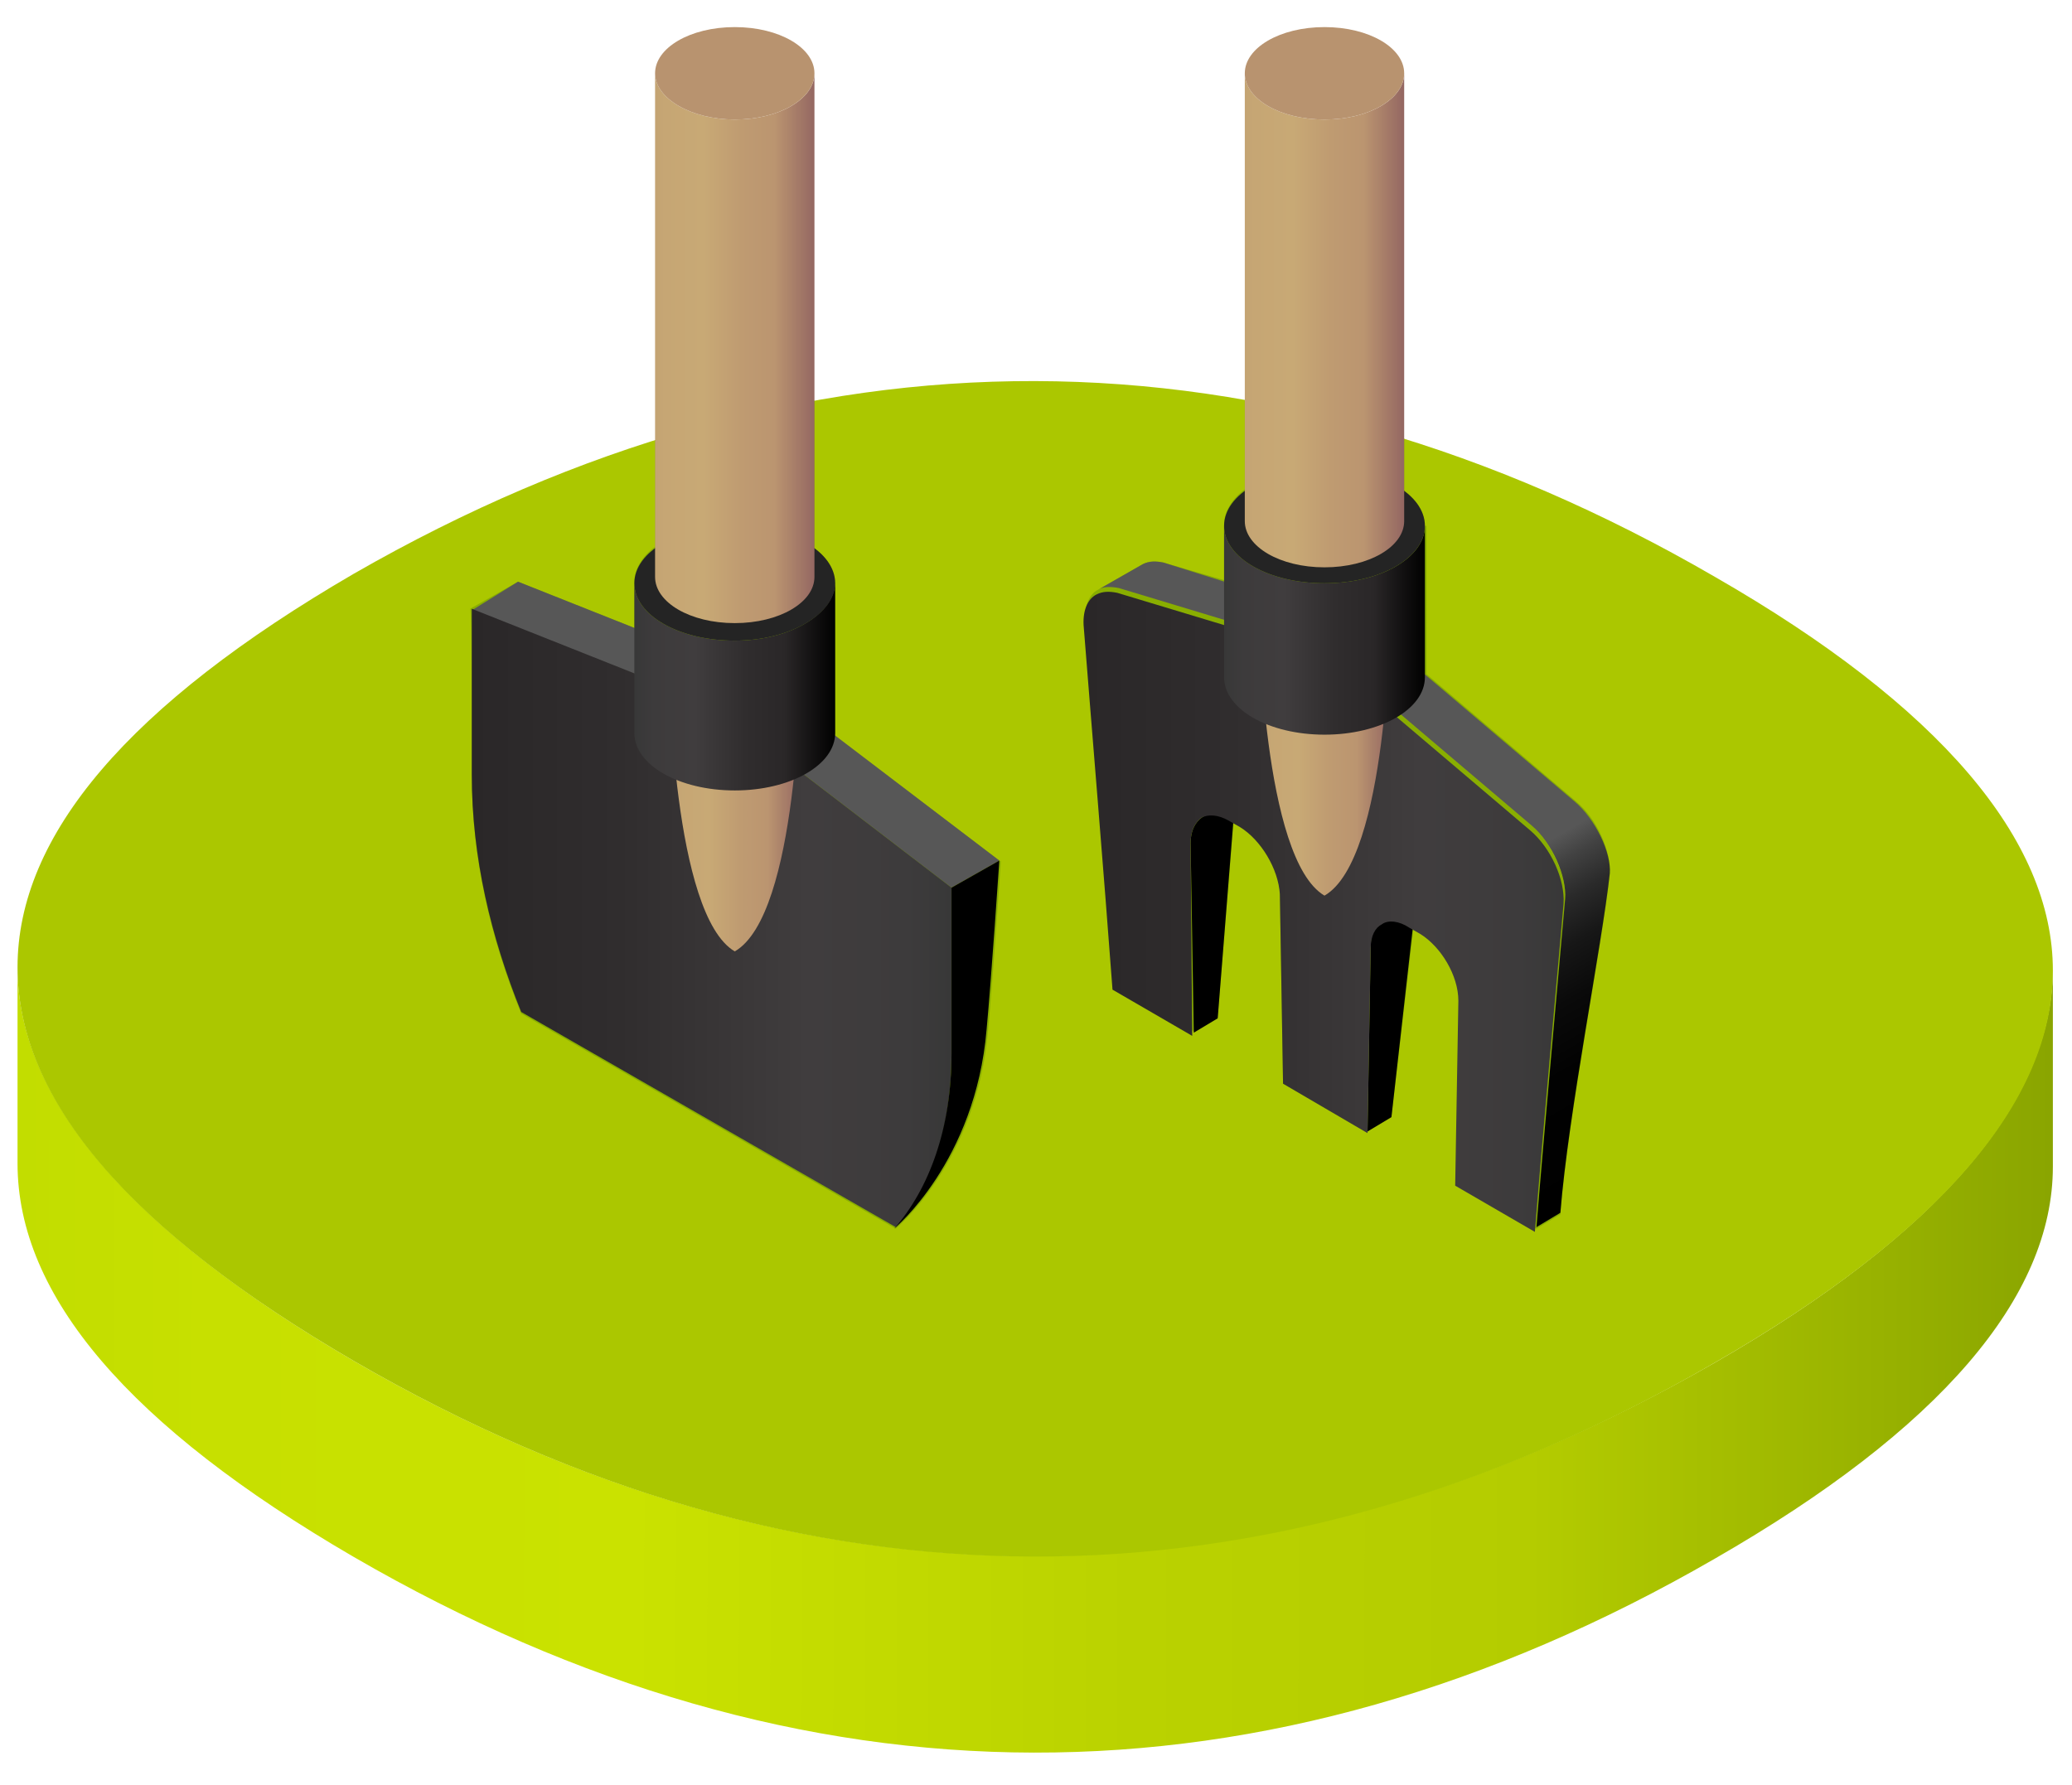
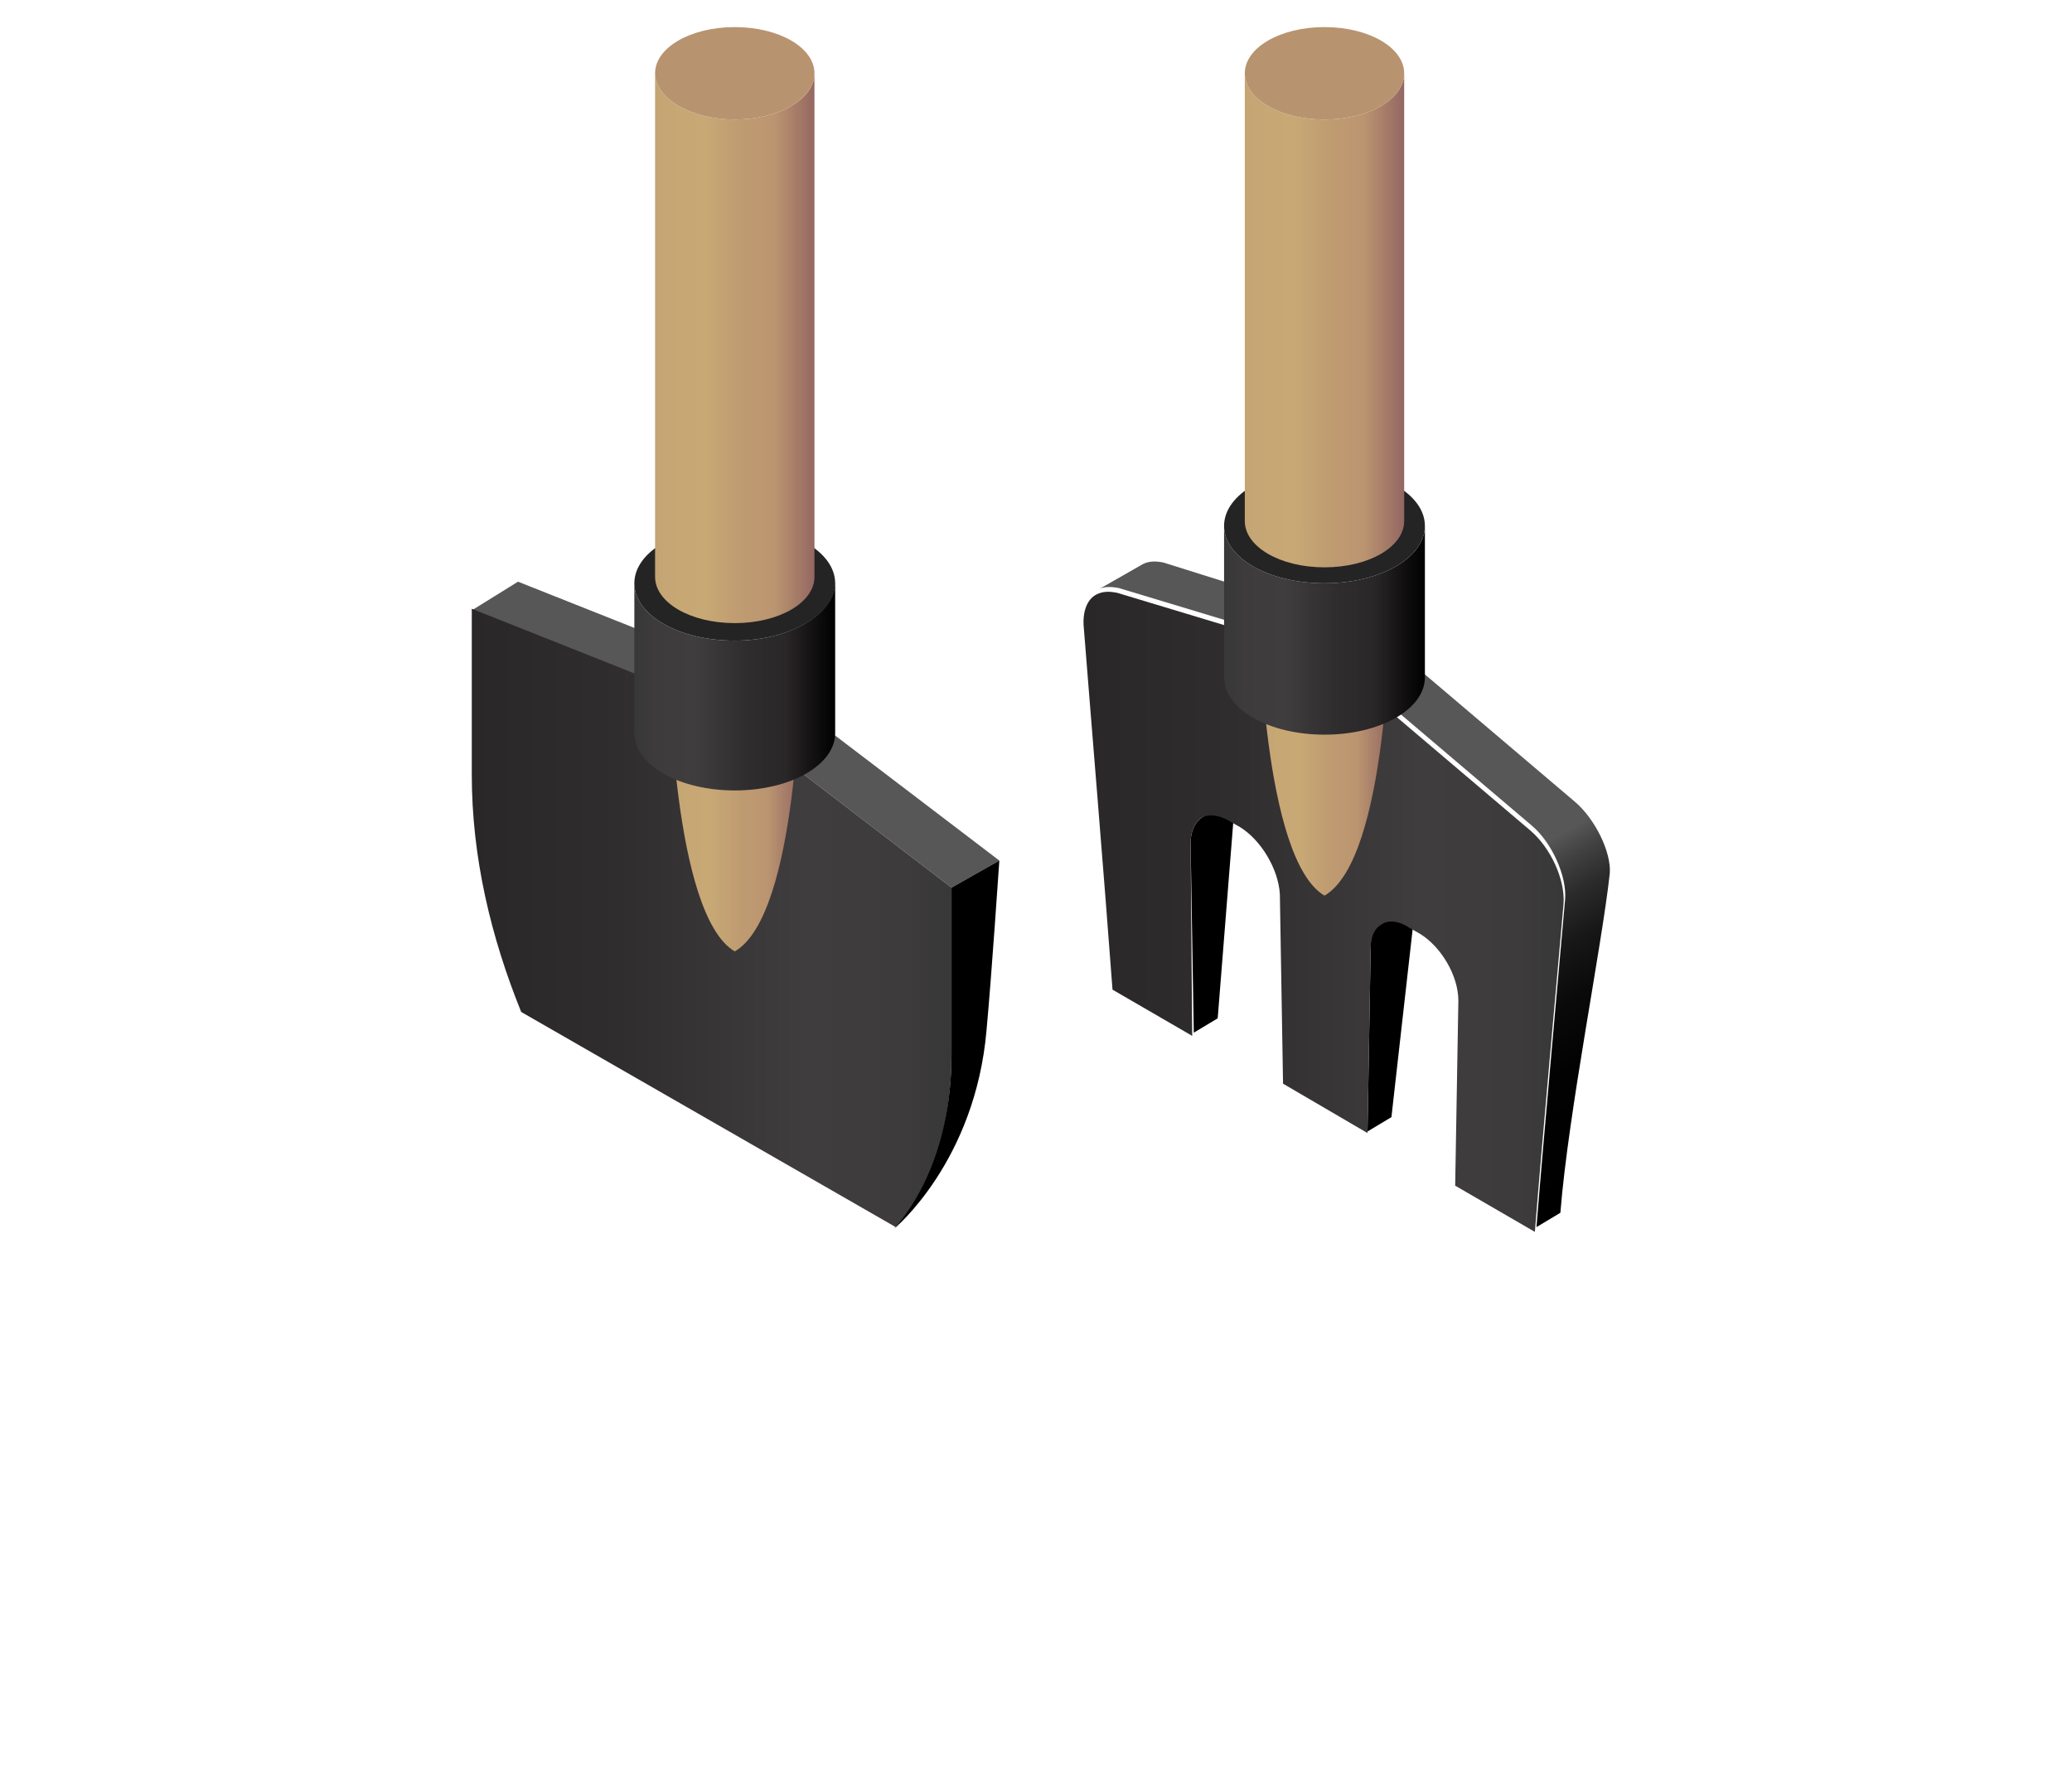
<svg xmlns="http://www.w3.org/2000/svg" xmlns:xlink="http://www.w3.org/1999/xlink" version="1.1" id="Camada_1" x="0px" y="0px" viewBox="0 0 130 112" style="enable-background:new 0 0 130 112;" xml:space="preserve" width="130" height="112">
  <style type="text/css">
	.st0{fill:url(#SVGID_1_);}
	.st1{fill:#ABC700;}
	.st2{clip-path:url(#SVGID_3_);}
	.st3{fill:#89AE00;}
	.st4{fill:#575757;}
	.st5{fill:url(#SVGID_4_);}
	.st6{fill:url(#SVGID_5_);}
	.st7{fill:url(#SVGID_6_);}
	.st8{fill:#242424;}
	.st9{fill:url(#SVGID_7_);}
	.st10{fill:#B8936F;}
	.st11{fill:url(#SVGID_8_);}
	.st12{fill:url(#SVGID_9_);}
	.st13{fill:url(#SVGID_10_);}
	.st14{fill:url(#SVGID_11_);}
	.st15{fill:url(#SVGID_12_);}
</style>
  <g>
    <g>
      <linearGradient id="SVGID_1_" gradientUnits="userSpaceOnUse" x1="-4.771" y1="85.602" x2="122.88" y2="85.602" gradientTransform="matrix(1 1.600000e-03 -1.600000e-03 1 5.941 -0.358)">
        <stop offset="0" style="stop-color:#C2DD00" />
        <stop offset="9.571359e-02" style="stop-color:#C7E000" />
        <stop offset="0.301" style="stop-color:#CAE200" />
        <stop offset="0.549" style="stop-color:#BAD200" />
        <stop offset="0.744" style="stop-color:#B4CC00" />
        <stop offset="1" style="stop-color:#8AA500" />
      </linearGradient>
-       <path class="st0" d="M107.6,85.5c-28.2,16.2-57.3,16.2-85.4-0.1C8.1,77.2,1.1,68.9,1.1,60.7l0,12.3c0,8.3,7,16.5,21.1,24.7    c28.1,16.3,57.2,16.4,85.4,0.1c14.1-8.1,21.2-16.4,21.2-24.6l0-12.3C128.7,69.1,121.7,77.4,107.6,85.5z" />
-       <path class="st1" d="M107.6,36.2C79.5,19.9,50.4,19.8,22.2,36l0,0C8.1,44.2,1.1,52.4,1.1,60.7c0,8.3,7,16.5,21.1,24.7    c28.1,16.3,57.2,16.4,85.4,0.1c14.1-8.1,21.2-16.4,21.2-24.6S121.7,44.3,107.6,36.2z" />
    </g>
    <g>
      <defs>
        <path id="SVGID_2_" d="M107.6,36.2C79.5,19.9,50.4,19.8,22.2,36l0,0C8.1,44.2,1.1,52.4,1.1,60.7c0,8.3,7,16.5,21.1,24.7     c28.1,16.3,57.2,16.4,85.4,0.1c14.1-8.1,21.2-16.4,21.2-24.6S121.7,44.3,107.6,36.2z" />
      </defs>
      <clipPath id="SVGID_3_">
        <use xlink:href="#SVGID_2_" style="overflow:visible;" />
      </clipPath>
      <g class="st2">
-         <path class="st3" d="M83.1,36.6c-1.7,0-3.3-0.4-4.5-1.1C79.8,36.2,81.4,36.6,83.1,36.6c1.9,0,3.6-0.5,4.7-1.3     C86.7,36.1,85,36.6,83.1,36.6z M29.6,48.7c0,5.2,1.2,10.2,3.1,14.9l23.5,13.5c0,0,5.1-4.2,5.8-12.5c0.3-3.2,0.8-10.6,0.8-10.6     l-3,1.7L54,51.3l5.7,4.4l3-1.7l-10.3-7.8c0,0,0-0.1,0-0.1v-9.5c0,0.2,0,0.5-0.1,0.7c0.1-0.2,0.1-0.5,0.1-0.7     c0-0.8-0.5-1.6-1.3-2.2V0.6c0,0.2,0,0.4-0.1,0.6c0.1-0.2,0.1-0.4,0.1-0.6c0-1.6-2.2-2.9-5-2.9c-2.7,0-5,1.3-5,2.9     c0,0.2,0,0.4,0.1,0.6c-0.1-0.2-0.1-0.4-0.1-0.6v33.7c-0.8,0.6-1.3,1.4-1.3,2.2c0,0.3,0.1,0.7,0.3,1c-0.2-0.3-0.3-0.6-0.3-1v2.9     l-7.3-2.9l-3,1.7l6.3,2.5l-6.3-2.5C29.6,38.3,29.6,45.4,29.6,48.7z M46.1,3.5c1.6,0,3-0.5,3.9-1.1C49.2,3.1,47.8,3.5,46.1,3.5     c-1.5,0-2.9-0.4-3.8-1C43.3,3.1,44.6,3.5,46.1,3.5z M46.1,40.2c2,0,3.7-0.5,4.9-1.4C49.9,39.6,48.1,40.2,46.1,40.2     c-1.7,0-3.3-0.4-4.5-1.1C42.8,39.8,44.4,40.2,46.1,40.2z M89.4,33c0,0.3,0,0.5-0.1,0.7C89.4,33.5,89.4,33.2,89.4,33     c0-0.8-0.5-1.6-1.3-2.2V0.6c0,1.6-2.2,2.9-5,2.9c-1.4,0-2.6-0.3-3.5-0.8c0.9,0.5,2.1,0.8,3.5,0.8c2.8,0,5-1.3,5-2.9     c0-1.6-2.2-2.9-5-2.9s-5,1.3-5,2.9c0,0.2,0,0.4,0.1,0.6c-0.1-0.2-0.1-0.4-0.1-0.6v30.1c-0.8,0.6-1.3,1.4-1.3,2.2     c0,0.2,0,0.5,0.1,0.7c-0.1-0.2-0.1-0.5-0.1-0.7v3.5L73,35.3c-0.5-0.1-0.9-0.1-1.3,0.1L68.9,37c0.2-0.1,0.4-0.2,0.6-0.2     c-0.2,0-0.4,0.1-0.6,0.2c-0.6,0.3-0.9,1.1-0.8,2.1c0.4,5.1,1.3,15.9,1.8,22.7l5,2.9l-0.1-5.8l0.1,5.8l1.5-0.9l1-12.2l0.4,0.2     c1.3,0.8,2.4,2.6,2.5,4.2L80.5,68l5.3,3.1l0.2-11.6c0-0.3,0.1-0.6,0.2-0.8c-0.1,0.2-0.2,0.5-0.2,0.8L85.8,71l1.5-0.9l1.4-12     l0.5,0.3c1.3,0.8,2.4,2.6,2.4,4.2l-0.2,11.6l5,2.9c0.5-6.3,1.4-16,1.8-20.6c0.1-1.3-0.6-3-1.6-4.2c1,1.2,1.8,2.9,1.6,4.2     c-0.4,4.6-1.3,14.4-1.8,20.6l1.5-0.9c0.5-6.3,2.6-16.7,3.1-21.3c0.1-1.5-0.8-3.5-2.1-4.6l-9.4-8V33z M75.4,51.3     c-0.1,0-0.1,0.1-0.2,0.2C75.3,51.4,75.3,51.3,75.4,51.3L75.4,51.3L75.4,51.3z" />
-       </g>
+         </g>
    </g>
    <g>
      <g>
        <g>
          <polygon class="st4" points="47.6,42.5 44.7,44.2 59.7,55.7 62.7,54     " />
          <polygon class="st4" points="32.5,36.5 29.6,38.3 44.7,44.2 47.6,42.5     " />
        </g>
        <g>
          <linearGradient id="SVGID_4_" gradientUnits="userSpaceOnUse" x1="29.563" y1="57.685" x2="59.742" y2="57.685">
            <stop offset="0" style="stop-color:#2A2728" />
            <stop offset="0.307" style="stop-color:#302D2E" />
            <stop offset="0.699" style="stop-color:#403D3E" />
            <stop offset="0.904" style="stop-color:#3D3B3C" />
            <stop offset="1" style="stop-color:#383838" />
          </linearGradient>
          <path class="st5" d="M59.7,66.1c0-3.2,0-10.4,0-10.4L44.7,44.2l-15.1-6c0,0,0,7.2,0,10.4c0,5.2,1.2,10.2,3.1,14.9l23.5,13.5      C58.4,74.6,59.7,70.8,59.7,66.1z" />
        </g>
        <g>
          <path d="M59.7,55.7c0,0,0,7.2,0,10.4c0,4.7-1.4,8.5-3.6,11c0,0,5.1-4.2,5.8-12.5c0.3-3.2,0.8-10.6,0.8-10.6L59.7,55.7z" />
        </g>
        <linearGradient id="SVGID_5_" gradientUnits="userSpaceOnUse" x1="42.016" y1="51.013" x2="50.274" y2="51.013">
          <stop offset="0" style="stop-color:#C4A473" />
          <stop offset="5.543414e-02" style="stop-color:#C6A674" />
          <stop offset="0.301" style="stop-color:#C8A975" />
          <stop offset="0.537" style="stop-color:#BF9B71" />
          <stop offset="0.744" style="stop-color:#BB9570" />
          <stop offset="1" style="stop-color:#946762" />
        </linearGradient>
        <path class="st6" d="M42,42.3c0,0,0.2,15.1,4.1,17.4l0,0c4-2.3,4.1-17.4,4.1-17.4H42z" />
        <g>
          <linearGradient id="SVGID_6_" gradientUnits="userSpaceOnUse" x1="39.841" y1="43.087" x2="52.448" y2="43.087">
            <stop offset="0" style="stop-color:#383838" />
            <stop offset="9.571359e-02" style="stop-color:#3D3B3C" />
            <stop offset="0.301" style="stop-color:#403D3E" />
            <stop offset="0.549" style="stop-color:#302D2E" />
            <stop offset="0.744" style="stop-color:#2A2728" />
            <stop offset="1" style="stop-color:#000000" />
          </linearGradient>
          <path class="st7" d="M46.1,40.2c-3.5,0-6.3-1.6-6.3-3.6V46c0,2,2.8,3.6,6.3,3.6s6.3-1.6,6.3-3.6v-9.5      C52.4,38.5,49.6,40.2,46.1,40.2z" />
          <path class="st8" d="M46.1,40.2c-3.5,0-6.3-1.6-6.3-3.6c0-2,2.8-3.6,6.3-3.6s6.3,1.6,6.3,3.6C52.4,38.5,49.6,40.2,46.1,40.2z" />
        </g>
        <g>
          <linearGradient id="SVGID_7_" gradientUnits="userSpaceOnUse" x1="41.166" y1="21.878" x2="51.124" y2="21.878">
            <stop offset="0" style="stop-color:#C4A473" />
            <stop offset="5.543414e-02" style="stop-color:#C6A674" />
            <stop offset="0.301" style="stop-color:#C8A975" />
            <stop offset="0.537" style="stop-color:#BF9B71" />
            <stop offset="0.744" style="stop-color:#BB9570" />
            <stop offset="1" style="stop-color:#946762" />
          </linearGradient>
          <path class="st9" d="M46.1,7.5c-2.7,0-5-1.3-5-2.9v31.6c0,1.6,2.2,2.9,5,2.9c2.8,0,5-1.3,5-2.9V4.6C51.1,6.2,48.9,7.5,46.1,7.5z      " />
          <path class="st10" d="M46.1,7.5c-2.7,0-5-1.3-5-2.9c0-1.6,2.2-2.9,5-2.9c2.8,0,5,1.3,5,2.9C51.1,6.2,48.9,7.5,46.1,7.5z" />
        </g>
      </g>
      <g>
        <g>
          <path d="M86.7,57.8c-0.4,0.2-0.7,0.8-0.7,1.5L85.8,71l1.5-0.9l1.4-12.4c0-0.8,0.3-1.3,0.7-1.5L86.7,57.8z" />
          <path d="M78.2,49.7l-2.8,1.6c-0.4,0.3-0.7,0.8-0.7,1.6l0.2,11.9l1.5-0.9l1-12.6C77.5,50.5,77.7,50,78.2,49.7z" />
          <linearGradient id="SVGID_8_" gradientUnits="userSpaceOnUse" x1="77.396" y1="32.139" x2="101.606" y2="74.073">
            <stop offset="0" style="stop-color:#575757" />
            <stop offset="0.492" style="stop-color:#575757" />
            <stop offset="0.573" style="stop-color:#575757" />
            <stop offset="0.604" style="stop-color:#424242" />
            <stop offset="0.65" style="stop-color:#2A2A2A" />
            <stop offset="0.703" style="stop-color:#171717" />
            <stop offset="0.765" style="stop-color:#0A0A0A" />
            <stop offset="0.844" style="stop-color:#020202" />
            <stop offset="1" style="stop-color:#000000" />
          </linearGradient>
          <path class="st11" d="M98.8,50.3l-10.6-9c-1.3-1.1-3.4-2.3-4.7-2.7L73,35.3c-0.5-0.1-0.9-0.1-1.3,0.1L68.9,37      c0.3-0.2,0.8-0.2,1.3-0.1l10.6,3.2c1.3,0.4,3.4,1.6,4.7,2.7l10.6,9c1.3,1.1,2.2,3.2,2.1,4.6c-0.4,4.6-1.3,14.4-1.8,20.6l1.5-0.9      c0.5-6.3,2.6-16.7,3.1-21.3C101.1,53.5,100.1,51.4,98.8,50.3z" />
          <g>
            <linearGradient id="SVGID_9_" gradientUnits="userSpaceOnUse" x1="68.064" y1="56.986" x2="98.158" y2="56.986">
              <stop offset="0" style="stop-color:#2A2728" />
              <stop offset="0.307" style="stop-color:#302D2E" />
              <stop offset="0.699" style="stop-color:#403D3E" />
              <stop offset="0.904" style="stop-color:#3D3B3C" />
              <stop offset="1" style="stop-color:#383838" />
            </linearGradient>
            <path class="st12" d="M74.7,52.9c0-0.8,0.3-1.3,0.7-1.6c0.4-0.2,1-0.2,1.7,0.2l0.7,0.4c1.3,0.8,2.4,2.6,2.5,4.2L80.5,68       l5.3,3.1l0.2-11.6c0-0.8,0.3-1.3,0.7-1.5c0.4-0.3,1.1-0.2,1.7,0.2l0.7,0.4c1.3,0.8,2.4,2.6,2.4,4.2l-0.2,11.6l5,2.9       c0.5-6.3,1.4-16,1.8-20.6c0.1-1.5-0.8-3.5-2.1-4.6l-10.6-9c-1.3-1.1-3.4-2.3-4.7-2.7l-10.6-3.2c-0.5-0.1-0.9-0.1-1.3,0.1       c-0.6,0.3-0.9,1.1-0.8,2.1c0.4,5.1,1.3,15.9,1.8,22.7l5,2.9L74.7,52.9z" />
          </g>
        </g>
        <g>
          <linearGradient id="SVGID_10_" gradientUnits="userSpaceOnUse" x1="78.981" y1="47.473" x2="87.241" y2="47.473">
            <stop offset="0" style="stop-color:#C4A473" />
            <stop offset="5.543414e-02" style="stop-color:#C6A674" />
            <stop offset="0.301" style="stop-color:#C8A975" />
            <stop offset="0.537" style="stop-color:#BF9B71" />
            <stop offset="0.744" style="stop-color:#BB9570" />
            <stop offset="1" style="stop-color:#946762" />
          </linearGradient>
          <path class="st13" d="M79,38.8c0,0,0.2,15.1,4.1,17.4l0,0c4-2.3,4.1-17.4,4.1-17.4H79z" />
          <g>
            <linearGradient id="SVGID_11_" gradientUnits="userSpaceOnUse" x1="76.808" y1="39.547" x2="89.416" y2="39.547">
              <stop offset="0" style="stop-color:#383838" />
              <stop offset="9.571359e-02" style="stop-color:#3D3B3C" />
              <stop offset="0.301" style="stop-color:#403D3E" />
              <stop offset="0.549" style="stop-color:#302D2E" />
              <stop offset="0.744" style="stop-color:#2A2728" />
              <stop offset="1" style="stop-color:#000000" />
            </linearGradient>
            <path class="st14" d="M83.1,36.6c-3.5,0-6.3-1.6-6.3-3.6v9.5c0,2,2.8,3.6,6.3,3.6s6.3-1.6,6.3-3.6V33       C89.4,35,86.6,36.6,83.1,36.6z" />
            <path class="st8" d="M83.1,36.6c-3.5,0-6.3-1.6-6.3-3.6c0-2,2.8-3.6,6.3-3.6s6.3,1.6,6.3,3.6C89.4,35,86.6,36.6,83.1,36.6z" />
          </g>
          <g>
            <linearGradient id="SVGID_12_" gradientUnits="userSpaceOnUse" x1="78.133" y1="20.108" x2="88.091" y2="20.108">
              <stop offset="0" style="stop-color:#C4A473" />
              <stop offset="5.543414e-02" style="stop-color:#C6A674" />
              <stop offset="0.301" style="stop-color:#C8A975" />
              <stop offset="0.537" style="stop-color:#BF9B71" />
              <stop offset="0.744" style="stop-color:#BB9570" />
              <stop offset="1" style="stop-color:#946762" />
            </linearGradient>
            <path class="st15" d="M83.1,7.5c-2.8,0-5-1.3-5-2.9v28.1c0,1.6,2.2,2.9,5,2.9s5-1.3,5-2.9V4.6C88.1,6.2,85.9,7.5,83.1,7.5z" />
            <path class="st10" d="M83.1,7.5c-2.8,0-5-1.3-5-2.9c0-1.6,2.2-2.9,5-2.9s5,1.3,5,2.9C88.1,6.2,85.9,7.5,83.1,7.5z" />
          </g>
        </g>
      </g>
    </g>
  </g>
</svg>